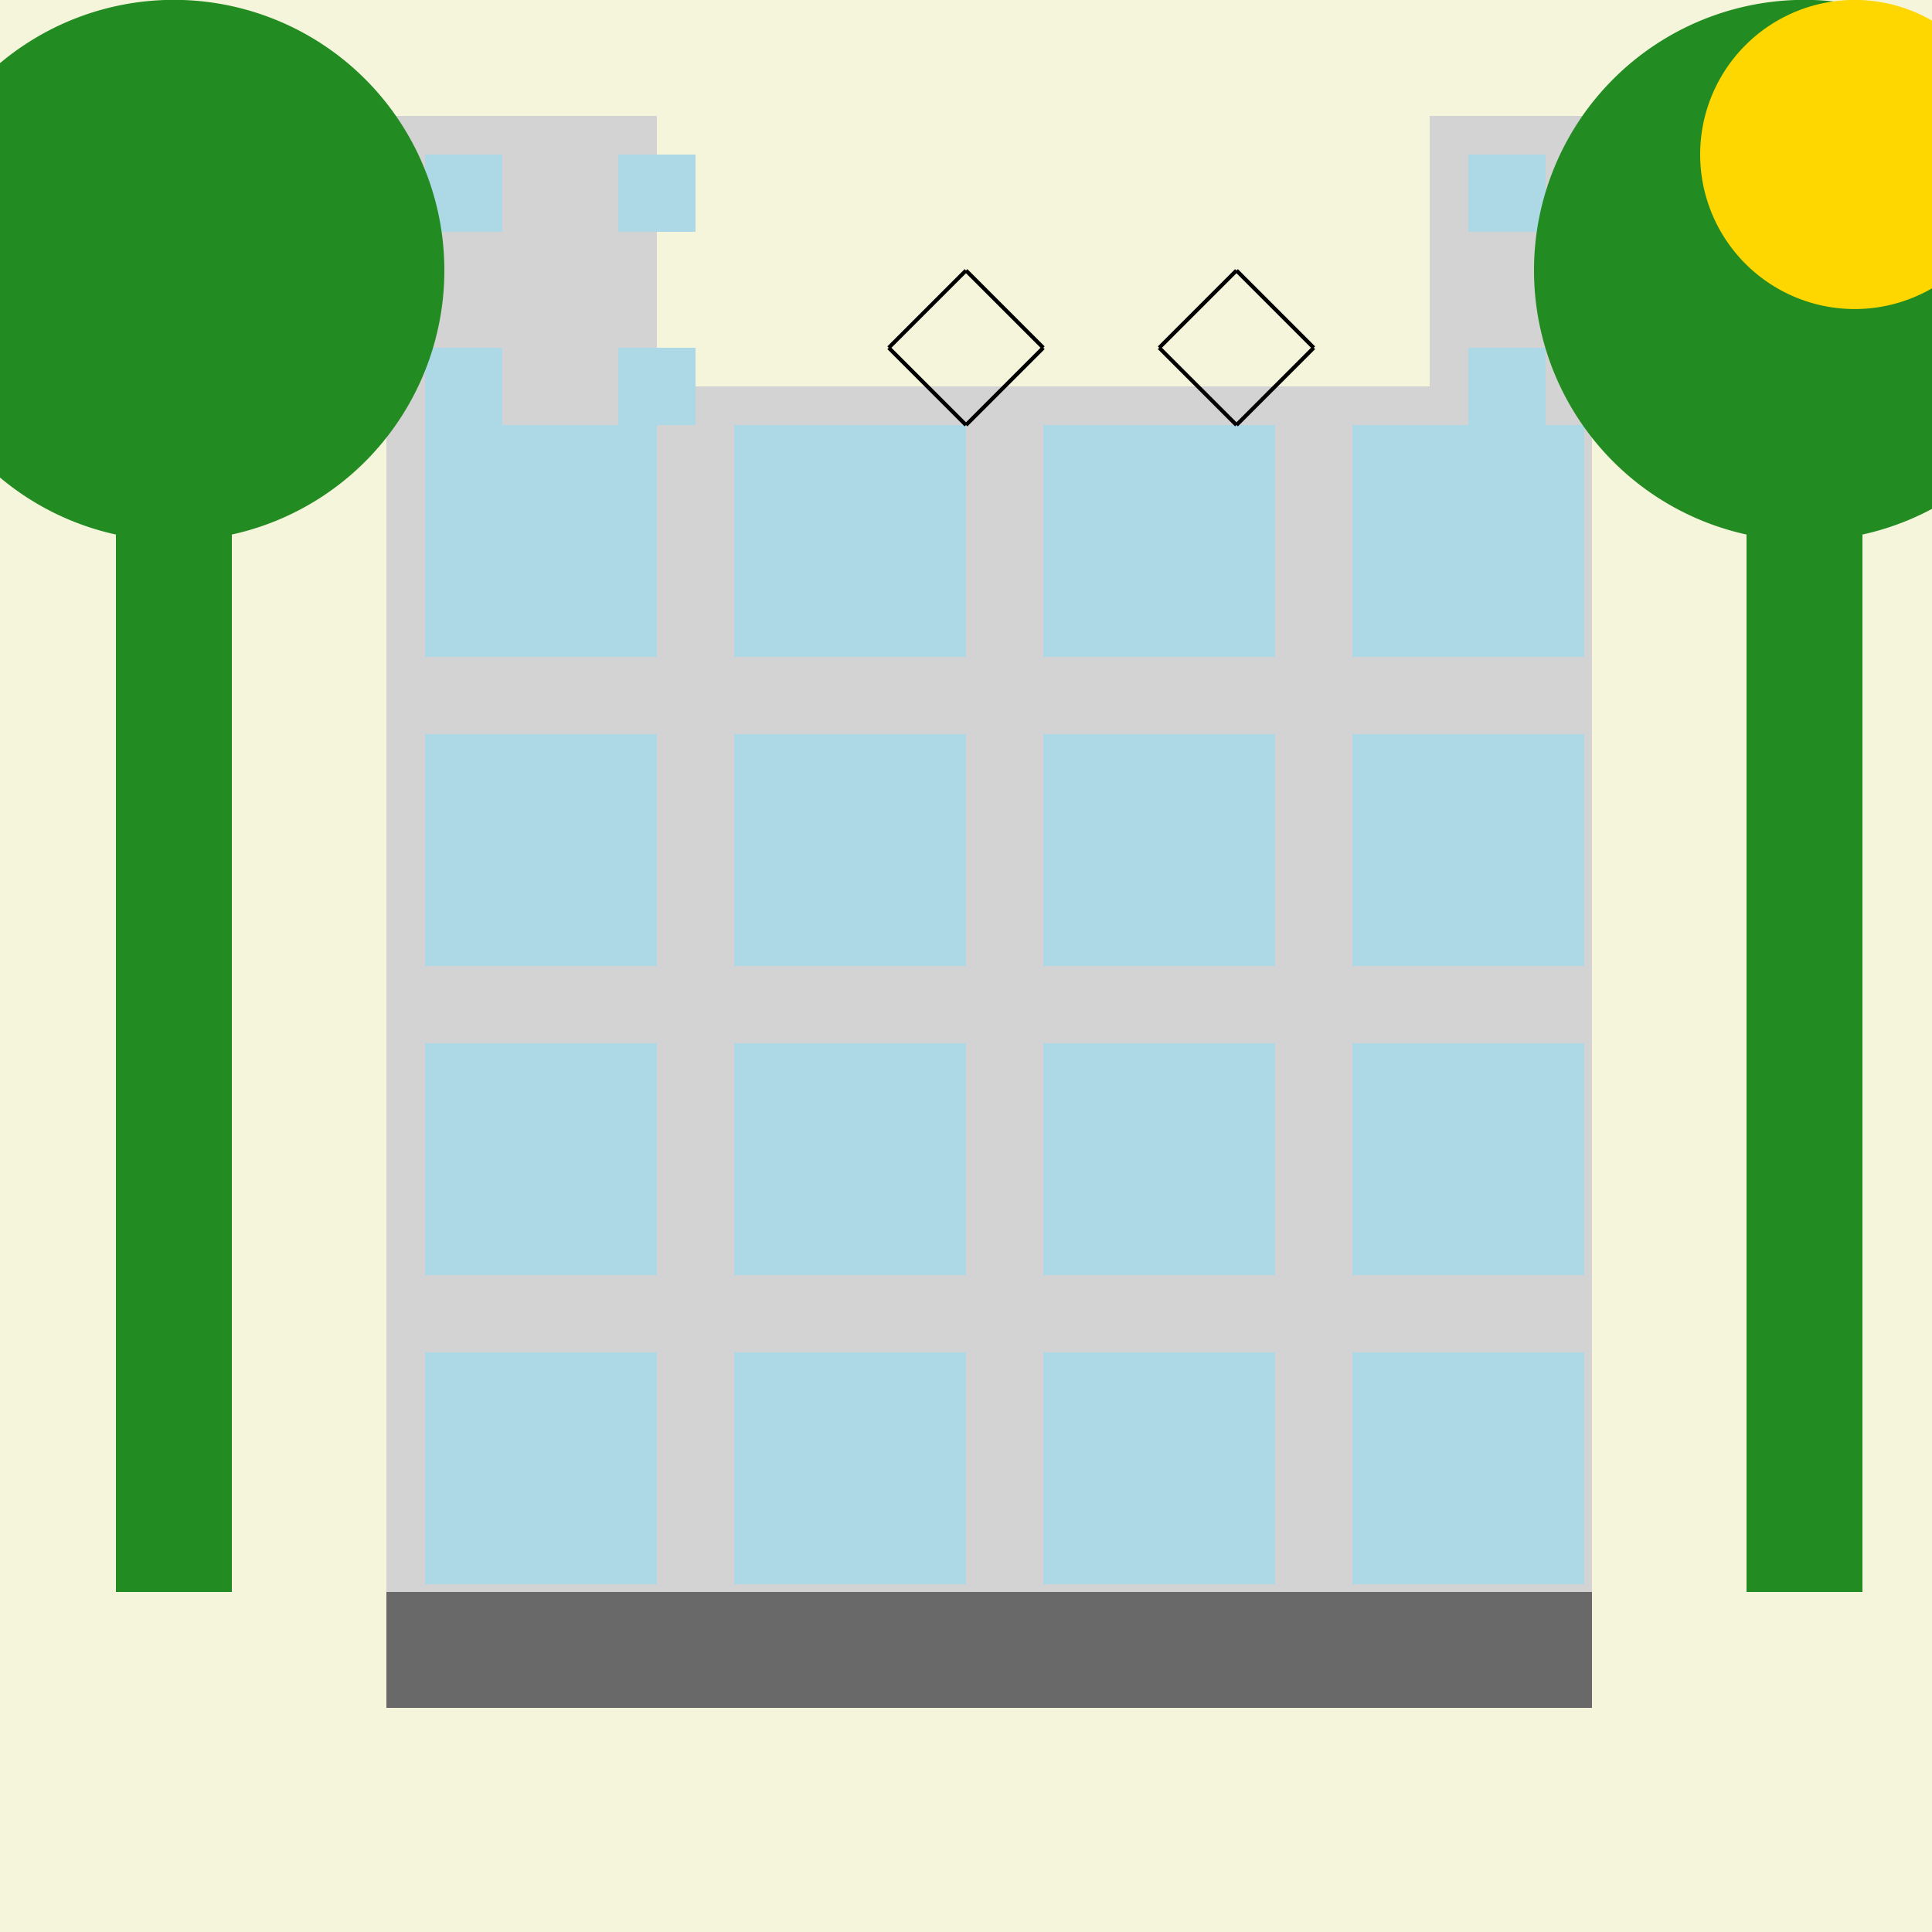
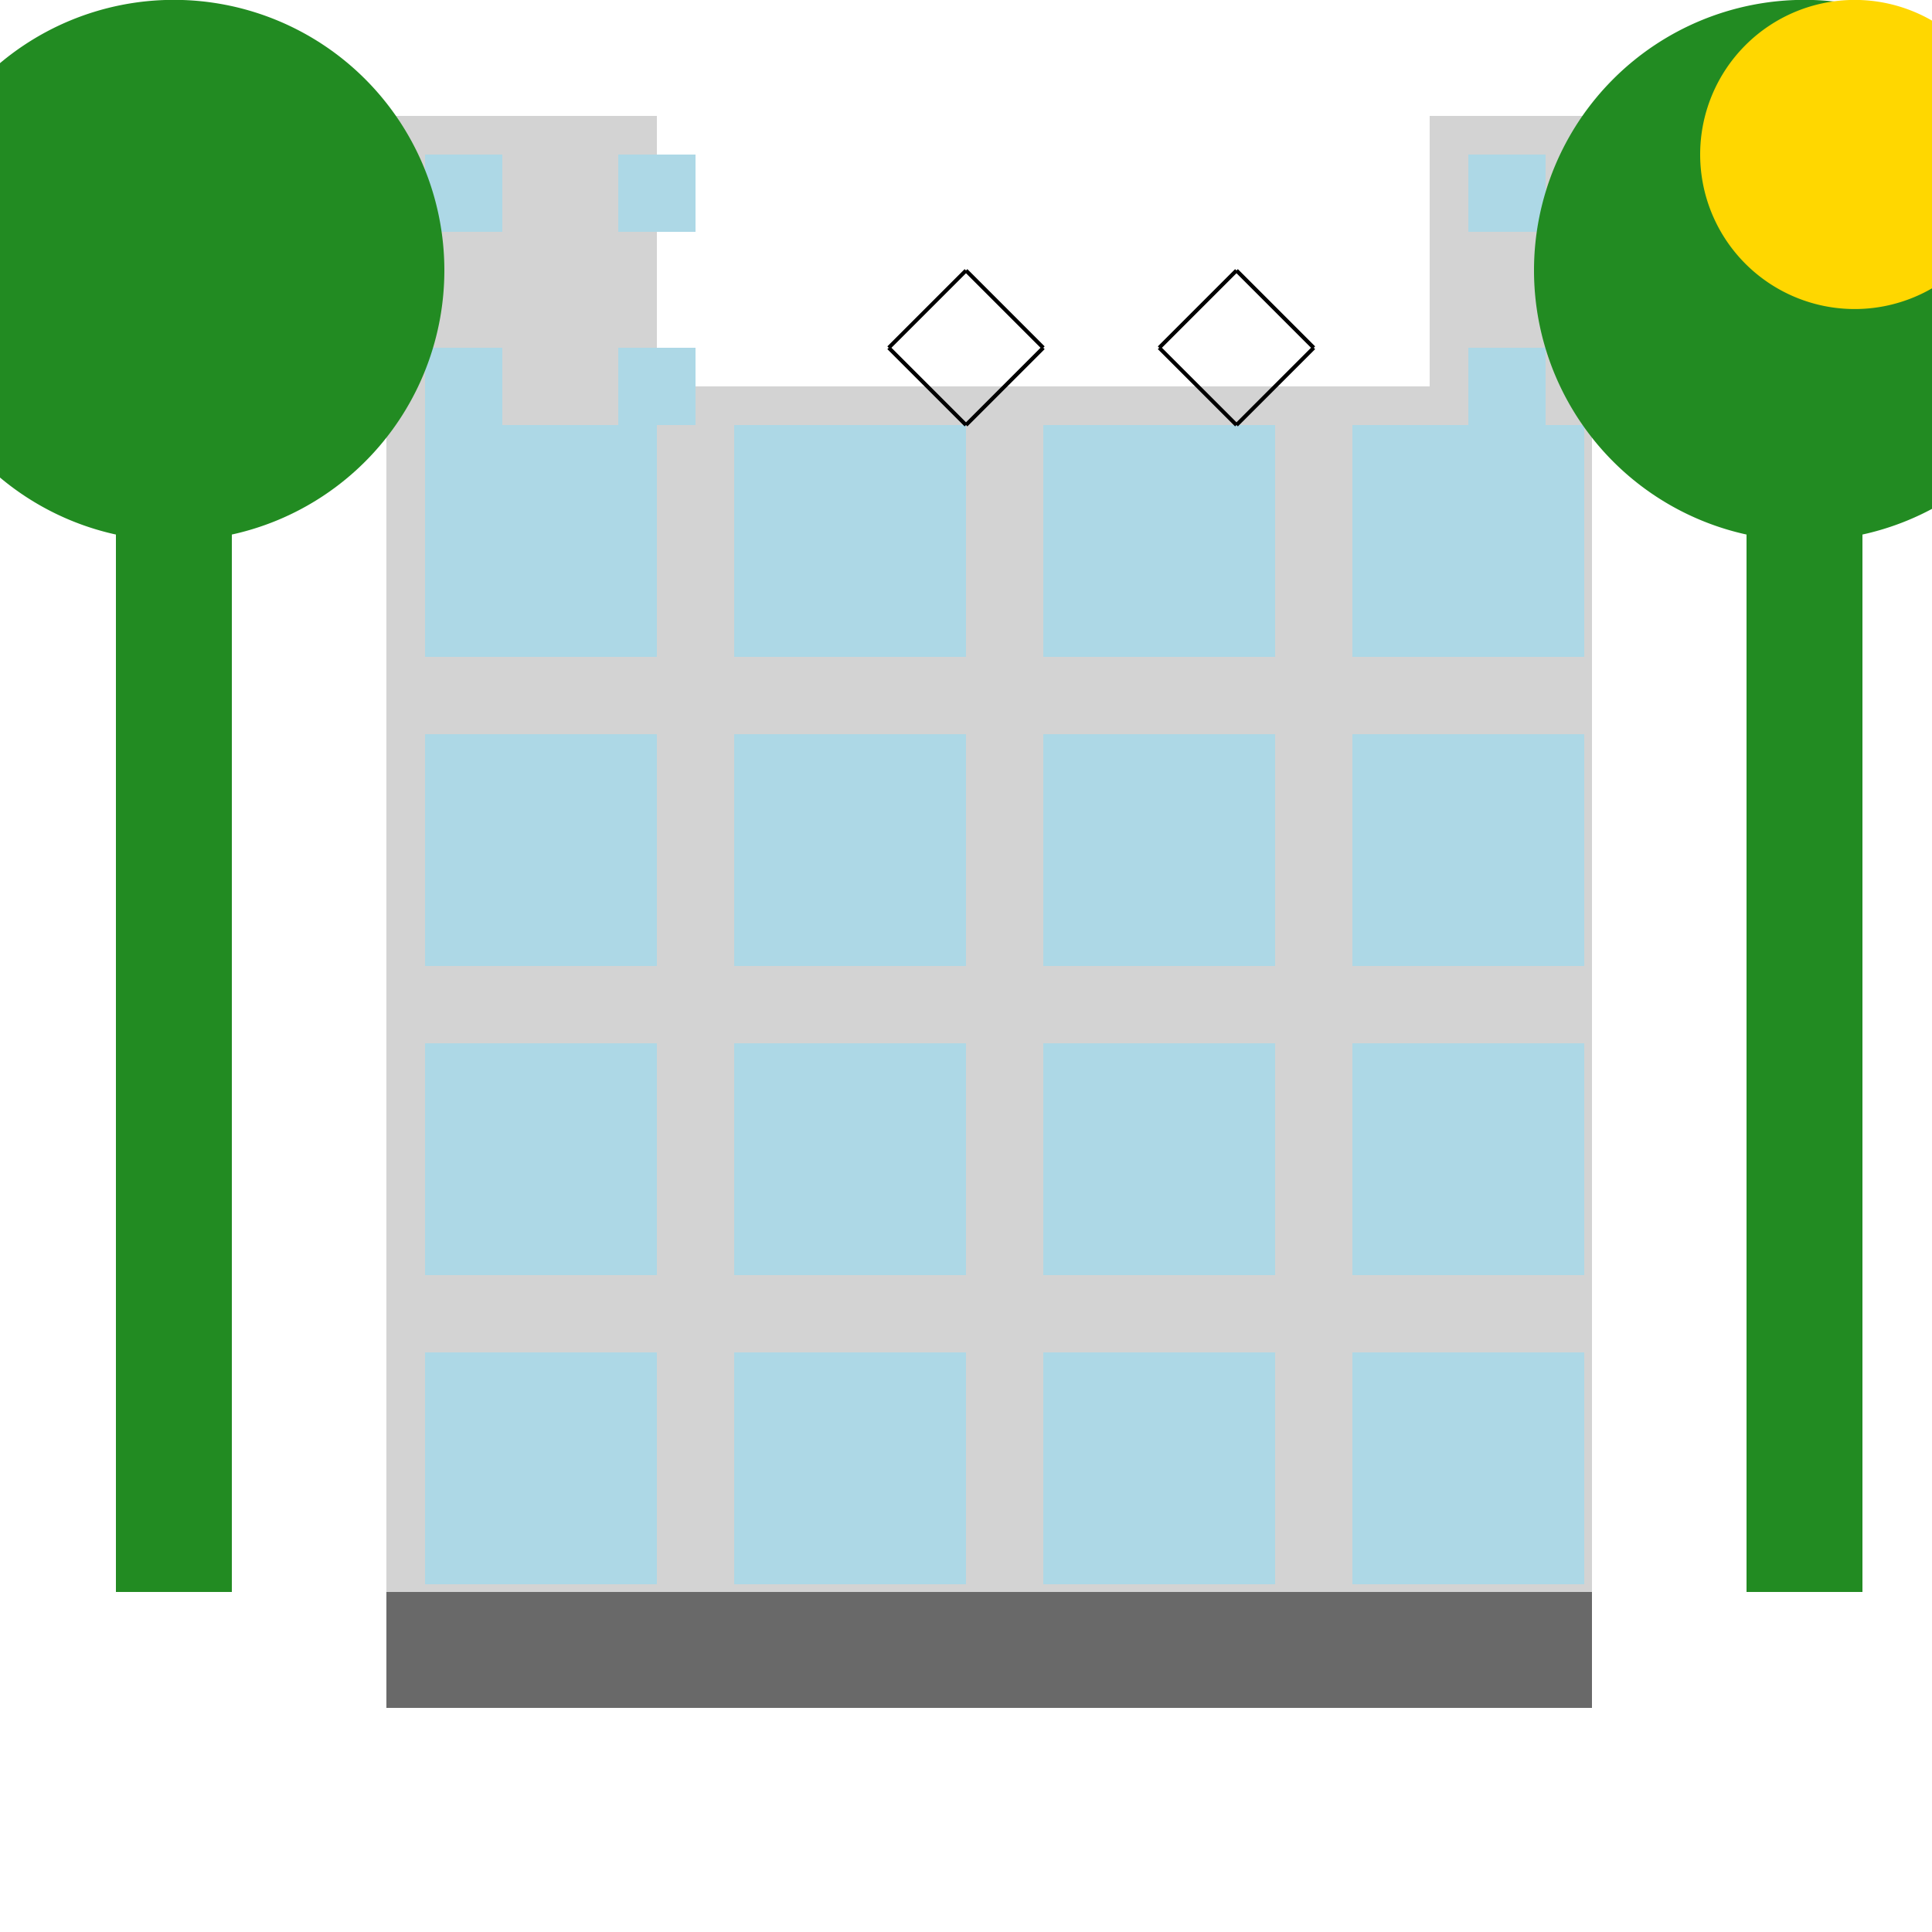
<svg xmlns="http://www.w3.org/2000/svg" width="500" height="500">
  <defs />
  <g>
-     <rect fill="#F5F5DC" stroke="none" x="0" y="0" width="512" height="512" />
    <rect fill="#D3D3D3" stroke="none" x="100" y="100" width="312" height="312" />
    <rect fill="#D3D3D3" stroke="none" x="100" y="30" width="70" height="70" />
    <rect fill="#D3D3D3" stroke="none" x="370" y="30" width="70" height="70" />
    <rect fill="#ADD8E6" stroke="none" x="110" y="110" width="60" height="60" />
    <rect fill="#ADD8E6" stroke="none" x="110" y="190" width="60" height="60" />
    <rect fill="#ADD8E6" stroke="none" x="110" y="270" width="60" height="60" />
    <rect fill="#ADD8E6" stroke="none" x="110" y="350" width="60" height="60" />
    <rect fill="#ADD8E6" stroke="none" x="190" y="110" width="60" height="60" />
    <rect fill="#ADD8E6" stroke="none" x="190" y="190" width="60" height="60" />
    <rect fill="#ADD8E6" stroke="none" x="190" y="270" width="60" height="60" />
    <rect fill="#ADD8E6" stroke="none" x="190" y="350" width="60" height="60" />
    <rect fill="#ADD8E6" stroke="none" x="270" y="110" width="60" height="60" />
    <rect fill="#ADD8E6" stroke="none" x="270" y="190" width="60" height="60" />
    <rect fill="#ADD8E6" stroke="none" x="270" y="270" width="60" height="60" />
    <rect fill="#ADD8E6" stroke="none" x="270" y="350" width="60" height="60" />
    <rect fill="#ADD8E6" stroke="none" x="350" y="110" width="60" height="60" />
    <rect fill="#ADD8E6" stroke="none" x="350" y="190" width="60" height="60" />
    <rect fill="#ADD8E6" stroke="none" x="350" y="270" width="60" height="60" />
    <rect fill="#ADD8E6" stroke="none" x="350" y="350" width="60" height="60" />
    <rect fill="#ADD8E6" stroke="none" x="110" y="40" width="20" height="20" />
    <rect fill="#ADD8E6" stroke="none" x="160" y="40" width="20" height="20" />
    <rect fill="#ADD8E6" stroke="none" x="110" y="90" width="20" height="20" />
    <rect fill="#ADD8E6" stroke="none" x="160" y="90" width="20" height="20" />
    <rect fill="#ADD8E6" stroke="none" x="380" y="40" width="20" height="20" />
    <rect fill="#ADD8E6" stroke="none" x="430" y="40" width="20" height="20" />
    <rect fill="#ADD8E6" stroke="none" x="380" y="90" width="20" height="20" />
    <rect fill="#ADD8E6" stroke="none" x="430" y="90" width="20" height="20" />
    <rect fill="#696969" stroke="none" x="100" y="412" width="312" height="30" />
    <rect fill="#228B22" stroke="none" x="30" y="100" width="30" height="312" />
    <path fill="#228B22" stroke="none" paint-order="stroke fill markers" d=" M 115 70 A 70 70 0 1 1 115 69.93" />
    <rect fill="#228B22" stroke="none" x="452" y="100" width="30" height="312" />
    <path fill="#228B22" stroke="none" paint-order="stroke fill markers" d=" M 537 70 A 70 70 0 1 1 537 69.93" />
    <path fill="#FFD700" stroke="none" paint-order="stroke fill markers" d=" M 520 40 A 40 40 0 1 1 520 39.96" />
    <path fill="none" stroke="#000000" paint-order="fill stroke markers" d=" M 250 70 L 230 90 M 230 90 L 250 110 M 250 70 L 270 90 M 270 90 L 250 110" stroke-miterlimit="10" stroke-dasharray="" />
    <path fill="none" stroke="#000000" paint-order="fill stroke markers" d=" M 320 70 L 300 90 M 300 90 L 320 110 M 320 70 L 340 90 M 340 90 L 320 110" stroke-miterlimit="10" stroke-dasharray="" />
  </g>
</svg>